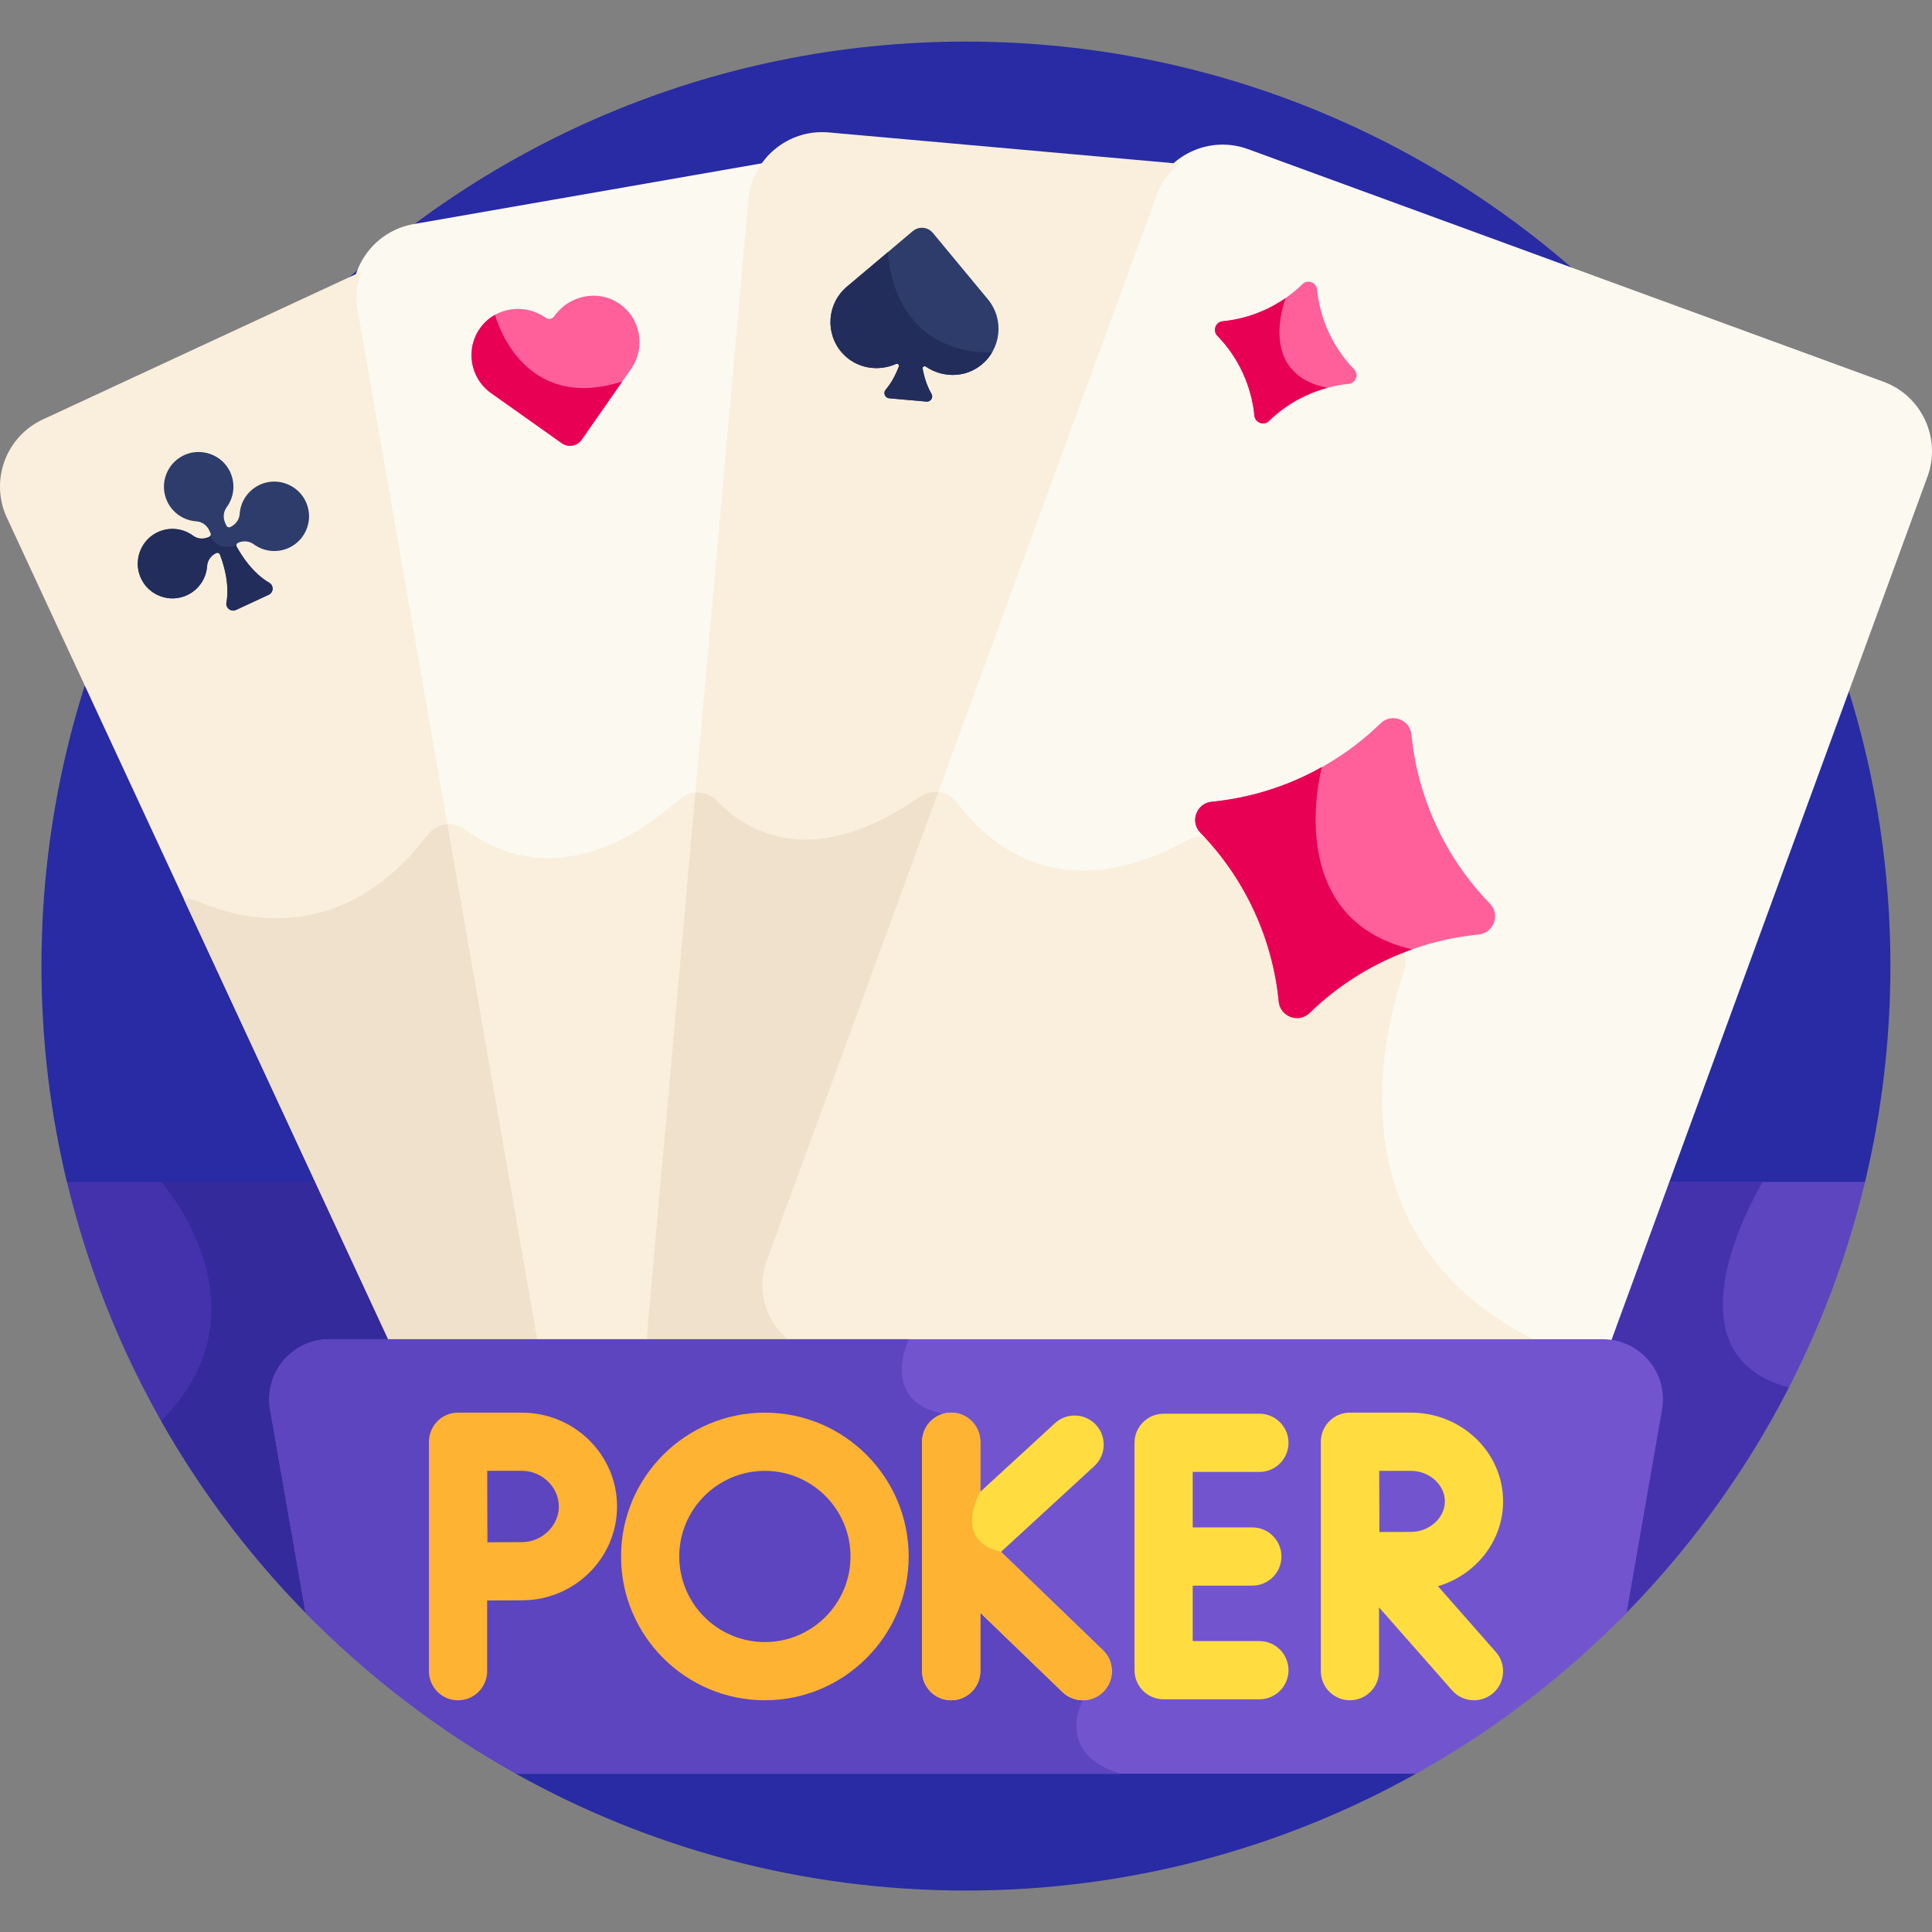
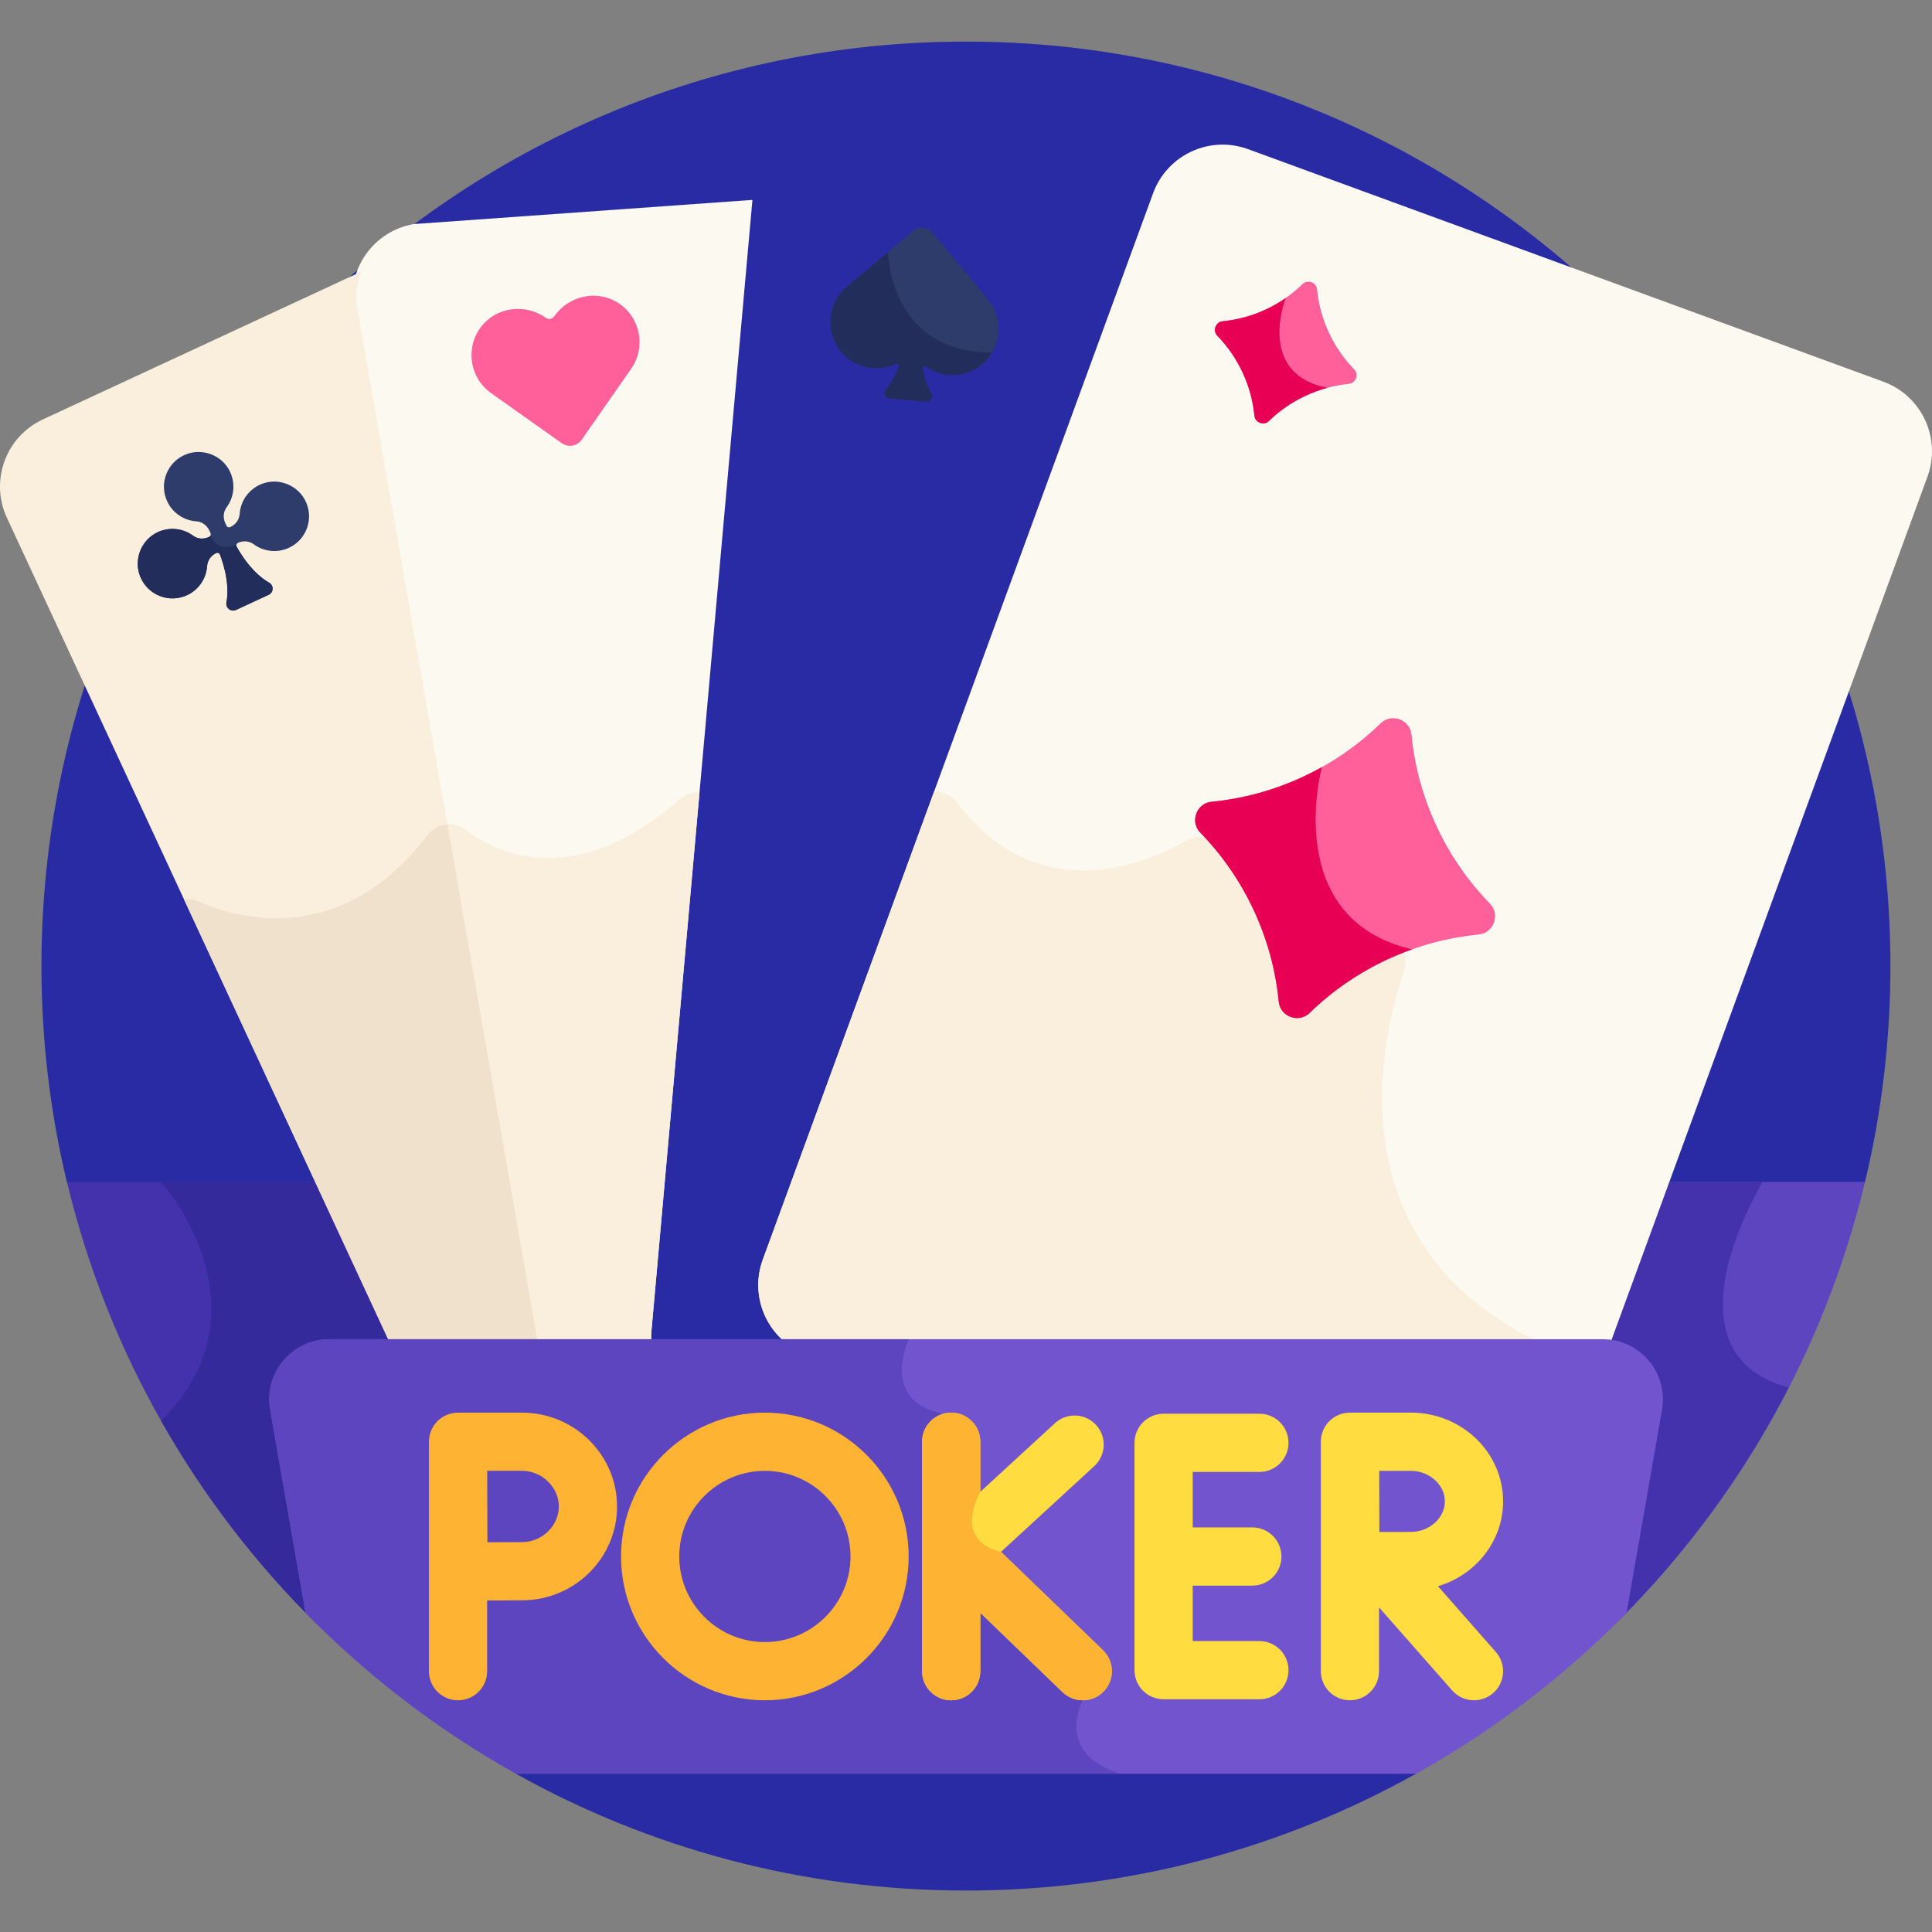
<svg xmlns="http://www.w3.org/2000/svg" width="55" height="55" viewBox="0 0 55 55" fill="none">
  <rect x="0" y="0" width="55" height="55" fill="#808080" stroke="none" />
  <g clip-path="url(#clip0_1595_84665)">
    <path d="M40.308 50.495L53.093 33.647C53.565 31.675 53.816 29.618 53.816 27.502C53.816 12.967 42.033 1.184 27.498 1.184C12.963 1.184 1.18 12.967 1.18 27.502C1.18 29.618 1.431 31.675 1.903 33.647L14.687 50.495C18.479 52.612 22.847 53.82 27.498 53.82C32.149 53.82 36.517 52.612 40.308 50.495Z" fill="#282BA3" />
    <path d="M46.033 46.181C49.447 42.794 51.936 38.479 53.093 33.645H47.184L45.484 38.288H45.73C46.689 38.288 47.312 39.154 47.146 40.101L46.033 46.181Z" fill="#5C45BF" />
    <path d="M47.184 33.645L45.484 38.288H45.73C46.689 38.288 47.312 39.154 47.146 40.101L46.033 46.181C47.995 44.235 49.651 41.98 50.925 39.498C47.184 38.513 50.182 33.645 50.182 33.645H47.184V33.645Z" fill="#4432AD" />
    <path d="M1.906 33.645C3.068 38.502 5.577 42.836 9.016 46.23L8.175 40.101C8.009 39.156 8.737 38.288 9.699 38.288H11.433L9.278 33.645L1.906 33.645Z" fill="#4432AD" />
    <path d="M4.587 40.449C5.793 42.578 7.287 44.523 9.017 46.23L8.175 40.101C8.01 39.156 8.738 38.288 9.699 38.288H11.434L9.279 33.645H4.586C4.586 33.644 7.803 37.231 4.587 40.449Z" fill="#352A9B" />
-     <path d="M15.222 38.388H18.564C18.538 38.225 18.53 38.058 18.545 37.89L21.42 5.691C21.456 5.294 21.605 4.925 21.85 4.621L11.777 6.379C10.63 6.579 9.863 7.67 10.063 8.817L15.222 38.388Z" fill="#FCF9F0" />
+     <path d="M15.222 38.388H18.564C18.538 38.225 18.53 38.058 18.545 37.89L21.42 5.691L11.777 6.379C10.63 6.579 9.863 7.67 10.063 8.817L15.222 38.388Z" fill="#FCF9F0" />
    <path d="M15.223 38.389H18.565C18.538 38.226 18.53 38.06 18.545 37.891L19.913 22.565C19.715 22.549 19.511 22.61 19.349 22.751C16.398 25.322 14.243 24.366 13.259 23.619C13.069 23.475 12.835 23.431 12.621 23.48L15.223 38.389Z" fill="#F9EFDC" />
    <path d="M17.599 8.624C16.995 8.234 16.187 8.417 15.776 9.006L15.776 9.007C15.722 9.083 15.616 9.102 15.54 9.048C14.953 8.632 14.131 8.734 13.695 9.305C13.237 9.905 13.371 10.759 13.981 11.192C14.507 11.565 15.898 12.55 15.992 12.617C16.176 12.747 16.43 12.703 16.559 12.518C16.736 12.265 17.594 11.034 17.969 10.496C18.396 9.882 18.233 9.033 17.599 8.624Z" fill="#FF6099" />
    <path d="M53.616 10.866L35.53 4.246C34.437 3.846 33.226 4.408 32.826 5.501L21.715 35.859C21.362 36.824 21.759 37.879 22.608 38.389H45.787L54.871 13.57C55.271 12.477 54.709 11.266 53.616 10.866Z" fill="#FCF9F0" />
    <path d="M44.08 38.331C37.872 35.526 39.317 29.546 39.971 27.632C40.092 27.278 39.943 26.887 39.615 26.707L34.55 23.915C34.317 23.787 34.035 23.791 33.801 23.919C30.166 25.917 28.079 23.972 27.254 22.857C27.093 22.639 26.84 22.53 26.589 22.544L21.715 35.861C21.362 36.826 21.759 37.881 22.608 38.391H44.205C44.163 38.37 44.122 38.35 44.08 38.331Z" fill="#F9EFDC" />
    <path d="M42.416 25.725C41.802 25.095 41.282 24.352 40.891 23.509C40.499 22.665 40.267 21.789 40.182 20.913C40.141 20.483 39.613 20.29 39.303 20.591C38.673 21.205 37.93 21.725 37.087 22.116C36.243 22.508 35.367 22.74 34.491 22.825C34.061 22.866 33.868 23.394 34.169 23.703C34.783 24.334 35.303 25.077 35.695 25.92C36.086 26.764 36.318 27.64 36.403 28.516C36.445 28.945 36.972 29.139 37.282 28.837C37.912 28.223 38.655 27.704 39.498 27.312C40.342 26.921 41.218 26.689 42.094 26.604C42.524 26.562 42.717 26.034 42.416 25.725Z" fill="#FF6099" />
    <path d="M37.632 21.837V21.836C37.455 21.935 37.274 22.029 37.087 22.116C36.243 22.507 35.367 22.739 34.491 22.824C34.061 22.866 33.868 23.394 34.169 23.703C34.783 24.333 35.303 25.076 35.695 25.919C36.086 26.763 36.318 27.64 36.403 28.515C36.445 28.945 36.972 29.138 37.282 28.837C37.912 28.223 38.655 27.703 39.498 27.312C39.73 27.204 39.964 27.11 40.2 27.026C40.2 27.026 40.199 27.026 40.199 27.026C36.444 26.153 37.632 21.837 37.632 21.837Z" fill="#E80054" />
    <path d="M34.655 9.558C34.945 9.856 35.19 10.207 35.375 10.605C35.56 11.003 35.669 11.417 35.71 11.831C35.729 12.034 35.979 12.125 36.125 11.983C36.422 11.693 36.773 11.447 37.171 11.263C37.57 11.078 37.984 10.968 38.397 10.928C38.6 10.908 38.691 10.659 38.549 10.513C38.259 10.215 38.014 9.865 37.829 9.466C37.644 9.068 37.535 8.654 37.494 8.24C37.475 8.037 37.225 7.946 37.079 8.088C36.782 8.378 36.431 8.624 36.033 8.809C35.634 8.994 35.22 9.103 34.807 9.143C34.604 9.163 34.513 9.412 34.655 9.558Z" fill="#FF6099" />
    <path d="M35.375 10.608C35.56 11.006 35.67 11.42 35.71 11.834C35.729 12.036 35.979 12.128 36.125 11.985C36.422 11.695 36.773 11.45 37.172 11.265C37.375 11.171 37.582 11.096 37.791 11.04C35.745 10.641 36.602 8.485 36.602 8.485L36.602 8.484C36.425 8.607 36.235 8.717 36.033 8.811C35.634 8.996 35.22 9.106 34.807 9.146C34.604 9.165 34.513 9.415 34.655 9.561C34.945 9.858 35.19 10.209 35.375 10.608Z" fill="#E80054" />
-     <path d="M22.854 38.389C21.925 37.958 21.464 36.877 21.823 35.899L32.934 5.541C33.063 5.189 33.283 4.887 33.571 4.661L23.592 3.77C22.432 3.667 21.409 4.523 21.305 5.682L18.43 37.881C18.414 38.055 18.423 38.224 18.448 38.389H22.854Z" fill="#F9EFDC" />
-     <path d="M22.853 38.391C21.925 37.96 21.464 36.879 21.822 35.901L26.71 22.547C26.533 22.529 26.348 22.571 26.19 22.681C23.09 24.839 21.224 23.651 20.418 22.806C20.25 22.631 20.021 22.55 19.797 22.567L18.43 37.883C18.414 38.057 18.423 38.226 18.448 38.391H22.853Z" fill="#EFE1CB" />
    <path d="M28.122 8.519C27.706 8.016 26.753 6.867 26.556 6.63C26.413 6.458 26.157 6.435 25.985 6.579C25.898 6.653 24.601 7.747 24.11 8.16C23.54 8.64 23.479 9.499 23.983 10.055C24.375 10.488 24.996 10.588 25.508 10.36C25.556 10.339 25.606 10.384 25.588 10.433C25.469 10.746 25.329 10.958 25.213 11.093C25.135 11.185 25.193 11.326 25.313 11.337L26.375 11.432C26.494 11.443 26.578 11.314 26.517 11.21C26.426 11.056 26.326 10.823 26.265 10.493C26.255 10.442 26.313 10.406 26.356 10.436C26.82 10.751 27.449 10.762 27.911 10.406C28.506 9.948 28.597 9.092 28.122 8.519Z" fill="#2D3C6B" />
    <path d="M15.338 38.389L10.176 8.799C10.111 8.428 10.154 8.062 10.282 7.734L1.221 11.94C0.165 12.43 -0.294 13.683 0.196 14.739L11.173 38.389H15.338Z" fill="#F9EFDC" />
    <path d="M11.174 38.391H15.339L12.735 23.465C12.523 23.48 12.318 23.583 12.178 23.767C9.712 26.996 6.774 26.161 5.635 25.659C5.507 25.603 5.371 25.586 5.238 25.602L11.174 38.391Z" fill="#EFE1CB" />
    <path d="M8.681 14.232C8.456 13.809 7.945 13.607 7.493 13.761C7.113 13.891 6.85 14.233 6.823 14.632C6.812 14.789 6.713 14.93 6.564 15L6.553 15.005C6.513 15.023 6.466 15.006 6.448 14.967L6.412 14.889C6.343 14.74 6.358 14.569 6.452 14.441C6.689 14.119 6.709 13.688 6.503 13.344C6.257 12.934 5.736 12.759 5.291 12.936C5.036 13.038 4.839 13.235 4.737 13.49C4.636 13.745 4.644 14.022 4.759 14.271C4.911 14.599 5.23 14.818 5.591 14.841C5.748 14.852 5.888 14.951 5.958 15.101L5.993 15.178C6.012 15.217 5.995 15.264 5.955 15.282C5.95 15.283 5.718 15.411 5.496 15.248C5.174 15.011 4.743 14.991 4.399 15.197C3.989 15.443 3.813 15.964 3.991 16.409C4.093 16.665 4.289 16.861 4.544 16.962C4.8 17.064 5.077 17.056 5.326 16.941C5.654 16.788 5.872 16.47 5.896 16.109C5.907 15.952 6.006 15.811 6.155 15.742C6.197 15.723 6.246 15.743 6.262 15.786C6.504 16.434 6.496 16.886 6.446 17.152C6.417 17.307 6.577 17.428 6.719 17.362L7.648 16.931C7.791 16.864 7.8 16.664 7.663 16.587C7.429 16.453 7.078 16.167 6.739 15.565C6.717 15.525 6.733 15.474 6.775 15.454C6.924 15.385 7.096 15.4 7.222 15.493C7.513 15.708 7.898 15.747 8.225 15.595C8.474 15.479 8.659 15.272 8.747 15.012C8.834 14.752 8.81 14.475 8.681 14.232Z" fill="#2D3C6B" />
    <path d="M45.627 38.125H9.377C8.314 38.125 7.507 39.084 7.69 40.132L8.699 45.914C10.461 47.712 12.477 49.258 14.692 50.495H40.313C42.527 49.259 44.544 47.712 46.305 45.914L47.314 40.132C47.497 39.084 46.691 38.125 45.627 38.125Z" fill="#7255CE" />
    <path d="M30.825 48.404L26.862 43.63V40.245C25.021 39.904 25.871 38.125 25.871 38.125H9.377C8.314 38.125 7.507 39.084 7.69 40.132L8.699 45.914C10.461 47.712 12.477 49.258 14.692 50.495H31.898C29.991 49.912 30.825 48.404 30.825 48.404Z" fill="#5C45BF" />
    <path d="M28.496 44.178L31.153 41.736C31.489 41.426 31.512 40.902 31.202 40.565C30.892 40.228 30.368 40.206 30.032 40.516L27.907 42.469V41.043C27.907 40.586 27.536 40.215 27.078 40.215C26.621 40.215 26.25 40.586 26.25 41.043V47.575C26.25 48.032 26.621 48.403 27.078 48.403C27.536 48.403 27.907 48.032 27.907 47.575V45.912L30.249 48.171C30.41 48.326 30.617 48.403 30.824 48.403C31.041 48.403 31.258 48.319 31.42 48.15C31.738 47.821 31.728 47.296 31.399 46.979L28.496 44.178Z" fill="#FFDD40" />
    <path d="M35.852 41.903C36.31 41.903 36.681 41.532 36.681 41.074C36.681 40.617 36.31 40.246 35.852 40.246H33.125C32.668 40.246 32.297 40.617 32.297 41.074V47.547C32.297 48.004 32.668 48.375 33.125 48.375H35.852C36.31 48.375 36.681 48.004 36.681 47.547C36.681 47.089 36.31 46.718 35.852 46.718H33.954V45.139H35.651C36.109 45.139 36.48 44.768 36.48 44.311C36.48 43.853 36.109 43.482 35.651 43.482H33.954V41.903H35.852V41.903Z" fill="#FFDD40" />
    <path d="M40.936 45.156C42.008 44.839 42.79 43.876 42.79 42.741C42.79 41.348 41.614 40.215 40.168 40.215H38.432C38.432 40.215 38.431 40.215 38.431 40.215C38.431 40.215 38.43 40.215 38.43 40.215C37.972 40.215 37.602 40.586 37.602 41.043V47.575C37.602 48.032 37.972 48.403 38.43 48.403C38.887 48.403 39.258 48.032 39.258 47.575V45.758L41.339 48.122C41.503 48.308 41.732 48.403 41.962 48.403C42.156 48.403 42.351 48.335 42.509 48.197C42.852 47.895 42.885 47.371 42.583 47.028L40.936 45.156ZM40.168 41.872C40.691 41.872 41.133 42.27 41.133 42.741C41.133 43.212 40.691 43.61 40.168 43.61C39.957 43.61 39.602 43.611 39.268 43.613C39.266 43.288 39.265 42.944 39.265 42.741C39.265 42.568 39.264 42.213 39.263 41.872H40.168Z" fill="#FFDD40" />
    <path d="M14.858 40.215H13.04C13.012 40.215 12.984 40.216 12.957 40.219C12.935 40.221 12.915 40.225 12.894 40.228C12.888 40.23 12.882 40.23 12.876 40.231C12.851 40.236 12.827 40.243 12.803 40.25C12.801 40.25 12.799 40.251 12.798 40.251C12.773 40.258 12.749 40.267 12.725 40.277C12.724 40.278 12.723 40.278 12.722 40.278C12.698 40.288 12.676 40.299 12.654 40.31C12.652 40.311 12.65 40.312 12.648 40.313C12.627 40.324 12.607 40.337 12.588 40.35C12.585 40.352 12.581 40.353 12.578 40.355C12.557 40.369 12.537 40.385 12.517 40.401C12.516 40.401 12.514 40.402 12.513 40.403C12.492 40.421 12.472 40.439 12.453 40.458L12.453 40.459C12.451 40.46 12.45 40.462 12.448 40.464C12.431 40.481 12.414 40.499 12.399 40.519C12.395 40.523 12.392 40.528 12.388 40.533C12.375 40.55 12.362 40.566 12.35 40.584C12.347 40.589 12.345 40.593 12.342 40.598C12.33 40.616 12.319 40.635 12.309 40.654C12.306 40.658 12.305 40.661 12.303 40.665C12.293 40.685 12.283 40.706 12.274 40.727C12.272 40.731 12.271 40.734 12.27 40.738C12.261 40.759 12.253 40.781 12.247 40.803C12.245 40.808 12.245 40.812 12.243 40.817C12.237 40.838 12.232 40.86 12.227 40.882C12.225 40.89 12.225 40.899 12.223 40.907C12.22 40.925 12.217 40.943 12.215 40.962C12.213 40.979 12.213 40.996 12.213 41.012C12.212 41.023 12.211 41.033 12.211 41.044V47.575C12.211 48.033 12.582 48.404 13.039 48.404C13.497 48.404 13.868 48.033 13.868 47.575V45.562C14.23 45.56 14.627 45.558 14.858 45.558C16.351 45.558 17.566 44.36 17.566 42.886C17.566 41.413 16.351 40.215 14.858 40.215ZM14.858 43.901C14.629 43.901 14.237 43.903 13.876 43.905C13.874 43.531 13.872 43.122 13.872 42.886C13.872 42.687 13.871 42.263 13.87 41.871H14.858C15.428 41.871 15.909 42.336 15.909 42.886C15.909 43.437 15.428 43.901 14.858 43.901Z" fill="#FFB332" />
    <path d="M21.774 40.215C19.516 40.215 17.68 42.051 17.68 44.309C17.68 46.567 19.516 48.403 21.774 48.403C24.032 48.403 25.868 46.567 25.868 44.309C25.868 42.051 24.032 40.215 21.774 40.215ZM21.774 46.746C20.43 46.746 19.337 45.653 19.337 44.309C19.337 42.965 20.43 41.872 21.774 41.872C23.118 41.872 24.212 42.965 24.212 44.309C24.212 45.653 23.118 46.746 21.774 46.746Z" fill="#FFB332" />
    <path d="M28.495 44.178C27.09 43.849 27.907 42.469 27.907 42.469V41.043C27.907 40.586 27.536 40.215 27.078 40.215C26.621 40.215 26.25 40.586 26.25 41.043V47.575C26.25 48.032 26.621 48.403 27.078 48.403C27.536 48.403 27.907 48.032 27.907 47.575V45.911L30.249 48.171C30.409 48.326 30.617 48.403 30.824 48.403C31.041 48.403 31.258 48.318 31.42 48.15C31.738 47.821 31.728 47.296 31.399 46.979L28.495 44.178Z" fill="#FFB332" />
-     <path d="M17.714 10.861C14.812 11.786 14.094 8.966 14.093 8.961C13.942 9.045 13.806 9.159 13.695 9.305C13.237 9.904 13.371 10.758 13.981 11.191C14.507 11.564 15.898 12.55 15.992 12.617C16.176 12.747 16.43 12.703 16.559 12.518C16.703 12.312 17.296 11.461 17.714 10.861Z" fill="#E80054" />
    <path d="M7.663 16.59C7.429 16.456 7.078 16.171 6.739 15.568C6.73 15.551 6.728 15.531 6.732 15.514C6.732 15.514 6.732 15.514 6.731 15.514C6.154 15.738 5.995 15.244 5.995 15.244L5.994 15.244C5.987 15.261 5.974 15.277 5.955 15.286C5.95 15.287 5.718 15.414 5.496 15.251C5.174 15.014 4.743 14.994 4.399 15.2C3.989 15.446 3.813 15.967 3.991 16.412C4.093 16.668 4.289 16.864 4.545 16.966C4.8 17.067 5.077 17.059 5.326 16.944C5.654 16.792 5.872 16.473 5.896 16.112C5.907 15.955 6.006 15.815 6.155 15.745C6.197 15.726 6.246 15.746 6.262 15.79C6.504 16.437 6.496 16.889 6.446 17.155C6.418 17.31 6.577 17.431 6.719 17.365L7.648 16.934C7.791 16.868 7.8 16.668 7.663 16.59Z" fill="#222D5B" />
    <path d="M26.356 10.437C26.82 10.753 27.449 10.764 27.911 10.408C28.048 10.302 28.157 10.175 28.239 10.036C25.312 10.036 25.28 7.176 25.28 7.176C24.864 7.526 24.372 7.941 24.11 8.162C23.54 8.642 23.479 9.5 23.983 10.057C24.375 10.489 24.996 10.59 25.508 10.362C25.556 10.34 25.606 10.386 25.588 10.435C25.469 10.748 25.329 10.959 25.213 11.095C25.135 11.186 25.194 11.328 25.313 11.339L26.375 11.433C26.494 11.444 26.578 11.315 26.517 11.211C26.426 11.057 26.326 10.824 26.265 10.495C26.255 10.444 26.313 10.408 26.356 10.437Z" fill="#222D5B" />
  </g>
  <defs>
    <clipPath id="clip0_1595_84665">
      <rect width="55" height="55" fill="white" />
    </clipPath>
  </defs>
</svg>